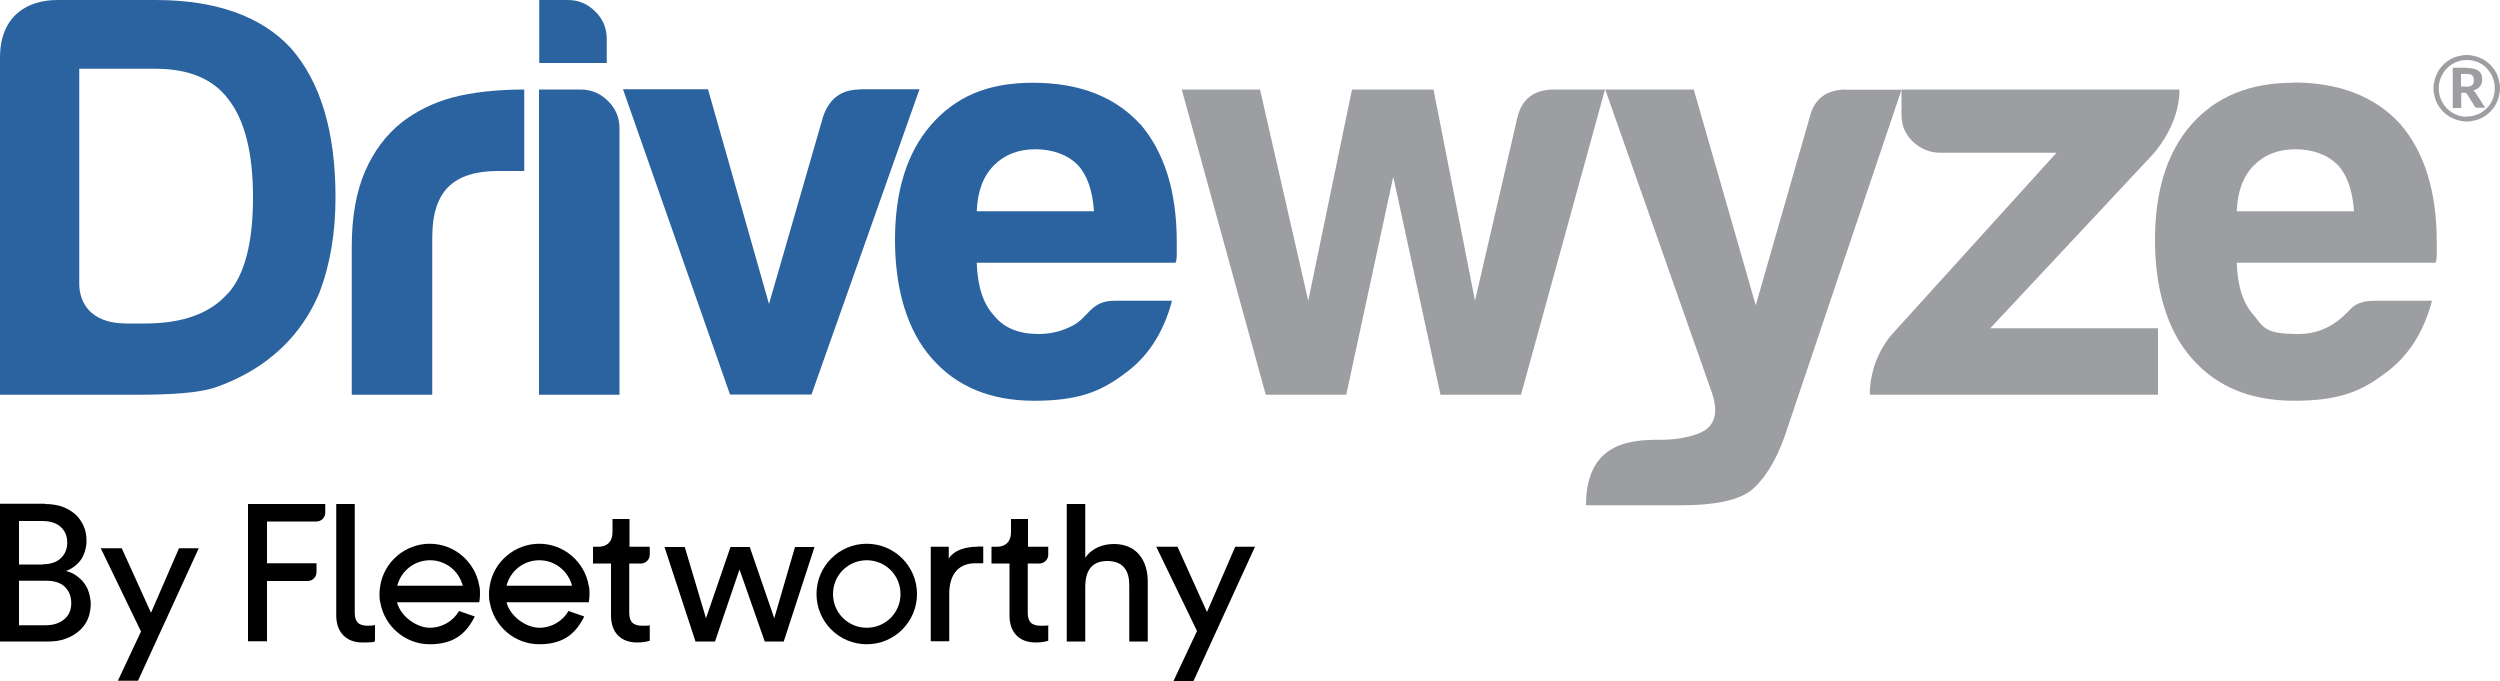
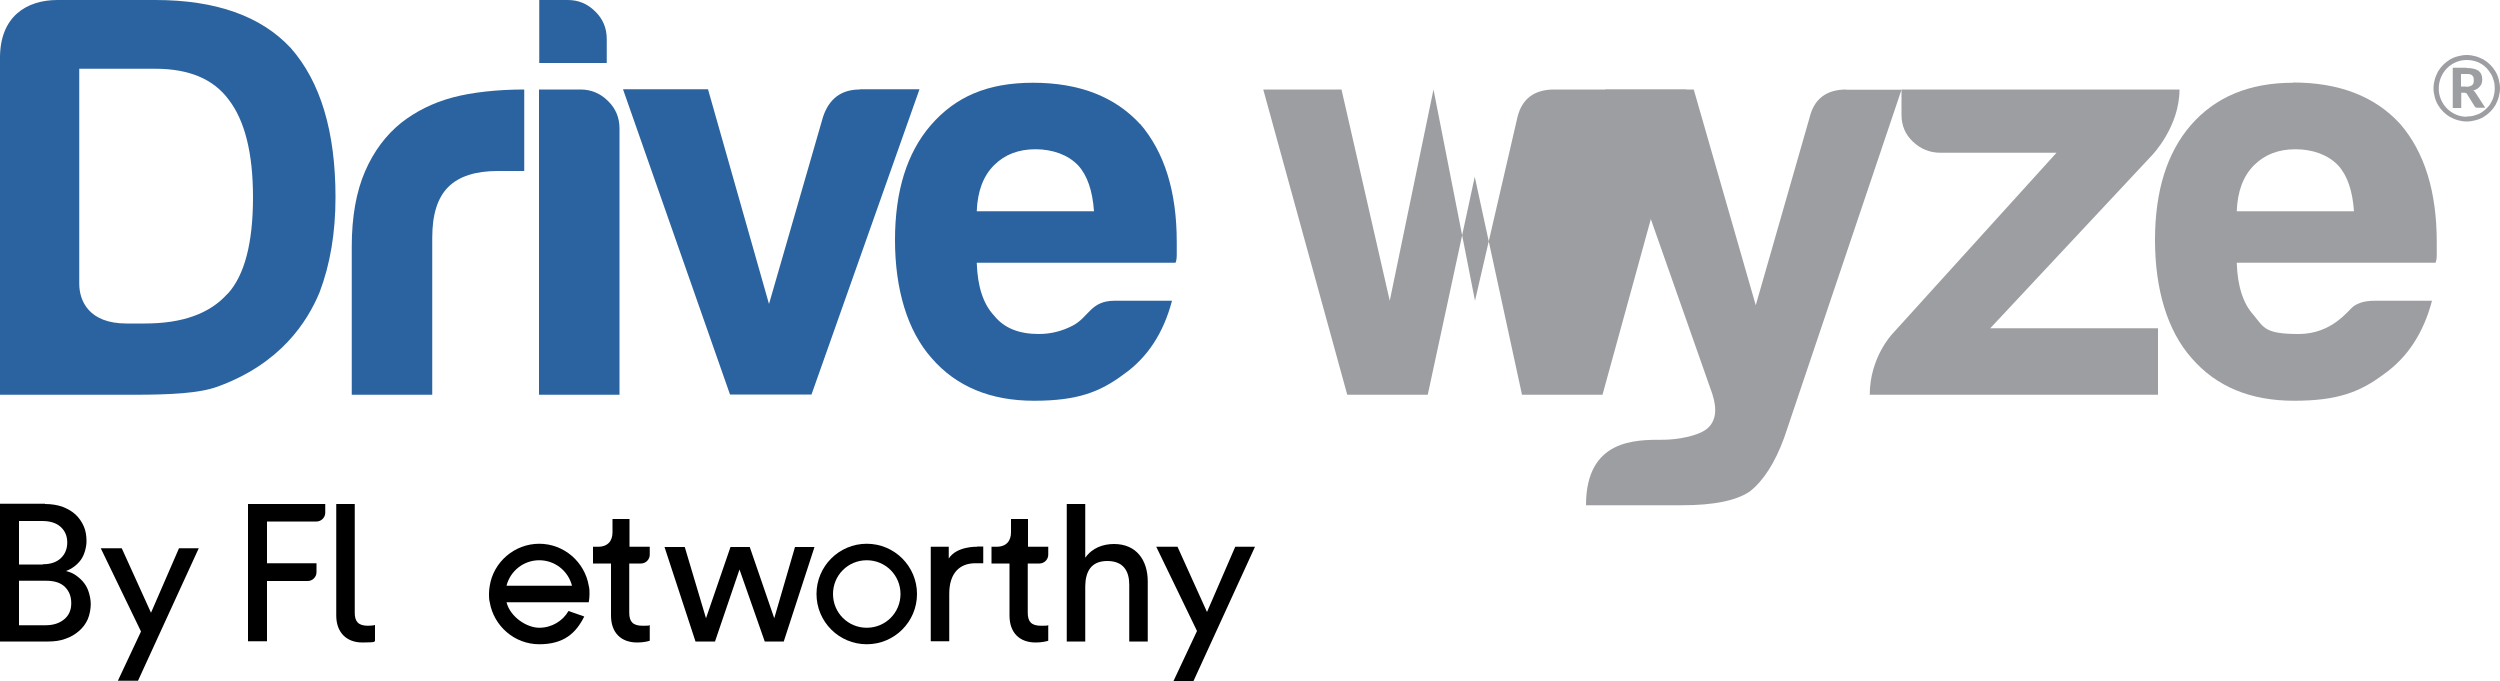
<svg xmlns="http://www.w3.org/2000/svg" version="1.1" viewBox="0 0 1000 272.4">
  <defs>
    <style>
      .cls-1, .cls-2 {
        fill: #662cf0;
      }

      .cls-3 {
        fill: #2a639f;
      }

      .cls-2, .cls-4, .cls-5, .cls-6 {
        display: none;
      }

      .cls-4 {
        fill: #fff;
      }

      .cls-5 {
        fill: none;
        stroke: #ff0013;
        stroke-miterlimit: 10;
      }

      .cls-7 {
        fill: #9c9ea1;
      }
    </style>
  </defs>
  <g>
    <g id="Layer_1">
      <g class="cls-6">
        <path d="M1200.1,1765.8h-34.7l9.3-13.5c5.4-7.9,13.7-12.5,22.5-12.5h3v26Z" />
        <path d="M1165.4,1740.1h-23v91h23v-91Z" />
        <path d="M1385.4,1765.8h-34.7l9.3-13.5c5.4-7.9,13.7-12.5,22.5-12.5h3v26Z" />
        <path d="M1350.8,1740.1h-23v91h23v-91Z" />
        <path class="cls-1" d="M634.4,1831.4h45.4l-13.1,19.1c-7.6,11.1-19.3,17.6-31.6,17.6h-.6v-36.7Z" />
        <path class="cls-1" d="M634.4,1776.4h76.8l-13.1,19.1c-7.6,11.1-19.3,17.6-31.6,17.6h-32.1v-36.7Z" />
        <path class="cls-1" d="M634.4,1721.3h108.3l-13.1,19.1c-7.6,11.1-19.3,17.6-31.6,17.6h-63.6v-36.7Z" />
        <path class="cls-1" d="M791.6,1721.3h-48.9l13.1-19.1c7.6-11.1,19.3-17.6,31.6-17.6h4.2v36.7Z" />
        <path class="cls-1" d="M791.6,1776.4h-80.4l13.1-19.1c7.6-11.1,19.3-17.6,31.6-17.6h35.7v36.7Z" />
        <path class="cls-1" d="M791.6,1831.4h-111.8l13.1-19.1c7.6-11.1,19.3-17.6,31.6-17.6h67.1v36.7Z" />
-         <path d="M866.9,1793.5c.8,6.8,3.4,12.1,7.9,15.9,4.5,3.8,10,5.7,16.4,5.7s10.4-1.2,14.3-3.5c3.8-2.3,7.2-5.3,10.1-8.8l16.2,12.3c-5.3,6.6-11.2,11.3-17.7,14-6.5,2.8-13.4,4.2-20.6,4.2s-13.2-1.1-19.3-3.4c-6-2.3-11.3-5.5-15.7-9.7-4.4-4.2-7.9-9.2-10.5-15.1-2.6-5.9-3.9-12.4-3.9-19.6s1.3-13.8,3.9-19.6c2.6-5.9,6.1-10.9,10.5-15.1,4.4-4.2,9.6-7.4,15.7-9.7,6-2.3,12.5-3.4,19.3-3.4s12.1,1.1,17.3,3.3c5.2,2.2,9.7,5.4,13.4,9.6,3.7,4.2,6.6,9.3,8.7,15.5,2.1,6.1,3.1,13.2,3.1,21.1v6.3h-69.1ZM913.3,1776.5c-.1-6.7-2.2-12-6.2-15.8-4-3.9-9.6-5.8-16.8-5.8s-12.2,2-16.1,5.9c-4,3.9-6.4,9.2-7.3,15.7h46.4Z" />
        <path d="M936.6,1740h24.7l24.2,63.7h.4l24.4-63.7h23.2l-35.7,91h-24.2l-37-91Z" />
        <path d="M1056,1793.5c.8,6.8,3.4,12.1,7.9,15.9,4.5,3.8,10,5.7,16.4,5.7s10.4-1.2,14.3-3.5c3.8-2.3,7.2-5.3,10.1-8.8l16.2,12.3c-5.3,6.6-11.2,11.3-17.7,14-6.5,2.8-13.4,4.2-20.6,4.2s-13.2-1.1-19.3-3.4-11.3-5.5-15.7-9.7c-4.4-4.2-7.9-9.2-10.5-15.1-2.6-5.9-3.9-12.4-3.9-19.6s1.3-13.8,3.9-19.6c2.6-5.9,6.1-10.9,10.5-15.1,4.4-4.2,9.6-7.4,15.7-9.7,6-2.3,12.5-3.4,19.3-3.4s12,1.1,17.3,3.3c5.2,2.2,9.7,5.4,13.4,9.6,3.7,4.2,6.6,9.3,8.7,15.5,2.1,6.1,3.1,13.2,3.1,21.1v6.3h-69.1ZM1102.4,1776.5c-.1-6.7-2.2-12-6.2-15.8-4-3.9-9.6-5.8-16.8-5.8s-12.2,2-16.1,5.9c-4,3.9-6.4,9.2-7.3,15.7h46.4Z" />
        <path d="M1215.9,1697h22.7v54.6h.6c1.1-1.5,2.6-3.1,4.3-4.6,1.8-1.6,3.9-3.1,6.4-4.5,2.5-1.4,5.4-2.5,8.7-3.4,3.3-.9,7-1.3,11.3-1.3,6.4,0,12.3,1.2,17.7,3.7,5.4,2.5,10,5.8,13.9,10.1,3.8,4.3,6.8,9.4,9,15.2,2.1,5.8,3.2,12.1,3.2,18.8s-1,13-3,18.8c-2,5.8-5,10.9-8.9,15.2-3.9,4.3-8.6,7.7-14.2,10.1-5.5,2.5-11.8,3.7-18.7,3.7s-12.4-1.3-17.9-3.8c-5.5-2.5-9.9-6.6-13.2-12.1h-.4v13.7h-21.5v-134.1ZM1291.1,1785.6c0-3.5-.6-7-1.8-10.2-1.2-3.3-3-6.2-5.3-8.7-2.3-2.5-5.1-4.6-8.4-6.1-3.3-1.5-7-2.3-11.1-2.3s-7.9.8-11.1,2.3c-3.3,1.5-6.1,3.5-8.4,6.1-2.3,2.5-4.1,5.4-5.3,8.7-1.2,3.3-1.8,6.7-1.8,10.2s.6,7,1.8,10.2c1.2,3.3,3,6.2,5.3,8.7,2.3,2.5,5.1,4.6,8.4,6.1,3.3,1.5,7,2.3,11.1,2.3s7.9-.8,11.1-2.3c3.3-1.5,6.1-3.5,8.4-6.1,2.3-2.5,4.1-5.4,5.3-8.7,1.2-3.3,1.8-6.7,1.8-10.2Z" />
        <path d="M1400.9,1740h22.7v91h-22.7v-91Z" />
        <path d="M1516.4,1817.4h-.4c-3.3,5.6-7.7,9.6-13.2,12.1-5.5,2.5-11.5,3.8-17.9,3.8s-13.3-1.2-18.8-3.7c-5.5-2.5-10.2-5.8-14.1-10.1-3.9-4.3-6.9-9.4-8.9-15.2-2-5.8-3-12.1-3-18.8s1.1-13,3.2-18.8c2.1-5.8,5.1-10.9,9-15.2,3.8-4.3,8.5-7.7,13.9-10.1,5.4-2.5,11.3-3.7,17.7-3.7s8.1.4,11.3,1.3c3.3.9,6.2,2,8.7,3.4,2.5,1.4,4.7,2.9,6.4,4.5,1.8,1.6,3.2,3.1,4.3,4.6h.6v-54.6h22.7v134.1h-21.5v-13.7h0ZM1462.8,1785.6c0,3.5.6,7,1.8,10.2,1.2,3.3,3,6.2,5.3,8.7,2.3,2.5,5.1,4.6,8.4,6.1,3.3,1.5,7,2.3,11.1,2.3s7.9-.8,11.1-2.3c3.3-1.5,6.1-3.5,8.4-6.1,2.3-2.5,4.1-5.4,5.3-8.7,1.2-3.3,1.8-6.7,1.8-10.2s-.6-7-1.8-10.2c-1.2-3.3-3-6.2-5.3-8.7-2.3-2.5-5.1-4.6-8.4-6.1-3.3-1.5-7-2.3-11.1-2.3s-7.9.8-11.1,2.3c-3.3,1.5-6.1,3.5-8.4,6.1-2.3,2.5-4.1,5.4-5.3,8.7-1.2,3.3-1.8,6.7-1.8,10.2Z" />
        <path d="M1650.5,1740v82.9c0,8.2-1,15.6-3,22.3-2,6.6-5.1,12.3-9.3,16.9-4.2,4.6-9.5,8.2-16,10.7-6.4,2.5-14,3.8-22.8,3.8s-16.4-1.1-24-3.2c-7.6-2.2-14.5-6.1-21-11.8l13.6-18.6c4.5,4.2,9.3,7.4,14.2,9.7,4.9,2.3,10.6,3.4,17,3.4s10-.8,13.7-2.3c3.7-1.5,6.7-3.6,8.9-6.3,2.2-2.7,3.8-5.9,4.7-9.6.9-3.7,1.4-7.9,1.4-12.4v-6.6h-.4c-3.3,4.4-7.6,7.7-13,10-5.4,2.2-11,3.3-16.6,3.3s-13-1.2-18.5-3.7c-5.5-2.5-10.3-5.8-14.3-10-4-4.2-7-9.1-9.2-14.8-2.1-5.7-3.2-11.8-3.2-18.2s1-13,3-18.8c2-5.8,5-10.9,8.9-15.2,3.9-4.3,8.6-7.7,14.1-10.1,5.5-2.5,11.7-3.7,18.8-3.7s12.4,1.3,17.9,3.8c5.5,2.5,9.9,6.6,13.2,12.1h.4v-13.7h21.5ZM1602.2,1758.2c-4,0-7.7.7-11,2-3.3,1.3-6.1,3.2-8.4,5.5-2.3,2.3-4.2,5.2-5.5,8.5-1.3,3.4-2,7.1-2,11.1s.7,7.1,2,10.2c1.3,3.2,3.2,5.9,5.6,8.3,2.4,2.4,5.2,4.3,8.5,5.7,3.3,1.4,6.8,2.1,10.6,2.1s7.9-.7,11.2-2.1c3.3-1.4,6.2-3.3,8.5-5.6,2.3-2.3,4.1-5.2,5.4-8.4,1.3-3.3,1.9-6.8,1.9-10.6,0-8-2.4-14.4-7.2-19.3-4.8-4.9-11.3-7.4-19.6-7.4h0Z" />
        <path d="M1685.3,1793.5c.8,6.8,3.4,12.1,7.9,15.9,4.5,3.8,10,5.7,16.4,5.7s10.4-1.2,14.3-3.5c3.8-2.3,7.2-5.3,10.1-8.8l16.2,12.3c-5.3,6.6-11.2,11.3-17.8,14-6.5,2.8-13.4,4.2-20.6,4.2s-13.2-1.1-19.3-3.4-11.3-5.5-15.7-9.7c-4.4-4.2-7.9-9.2-10.5-15.1-2.6-5.9-3.9-12.4-3.9-19.6s1.3-13.8,3.9-19.6c2.6-5.9,6.1-10.9,10.5-15.1,4.4-4.2,9.6-7.4,15.7-9.7,6-2.3,12.5-3.4,19.3-3.4s12,1.1,17.3,3.3c5.2,2.2,9.7,5.4,13.4,9.6,3.7,4.2,6.6,9.3,8.7,15.5,2.1,6.1,3.1,13.2,3.1,21.1v6.3h-69.1ZM1731.8,1776.5c-.1-6.7-2.2-12-6.2-15.8-4-3.9-9.6-5.8-16.8-5.8s-12.2,2-16.2,5.9c-4,3.9-6.4,9.2-7.3,15.7h46.4Z" />
        <path d="M1423.6,1697h-22.7v22.8h22.7v-22.8Z" />
      </g>
      <path class="cls-2" d="M305.9,2858.7l-7.7,13.3h93.5v-32.5h-52.7c-13.7,0-26.3,7.3-33.1,19.1Z" />
      <path class="cls-2" d="M282.8,2898.8l-7.7,13.3h116.6v-32.5h-75.8c-13.7,0-26.3,7.3-33.1,19.1Z" />
      <path class="cls-2" d="M275.2,2912.1l-7.7,13.3c-6.8,11.8-19.4,19.1-33.1,19.1h0v-32.5h40.7Z" />
      <polygon class="cls-4" points="407.6 2805.9 313.9 2954.9 407.6 2954.9 407.6 2805.9" />
      <circle class="cls-5" cx="-1330.6" cy="3558.7" r="26.4" />
-       <path class="cls-5" d="M-1357,3558.7c0-14.6,11.8-26.4,26.4-26.4h57.2v-53.2h-56c-29.3,0-53,23.7-53,53s21.5,50.7,48.8,52.8c-13.1-1.5-23.3-12.7-23.3-26.2Z" />
      <path class="cls-5" d="M-1382.5,3532.1c0-28.9,23.1-52.3,51.8-53h0s1.2,0,1.2,0h76.7v-52.5h-74.8c-43.7,0-79.2,35.5-79.2,79.2s30,73.5,68.9,78.5c-25.3-4-44.6-25.9-44.6-52.3Z" />
      <g>
        <g>
-           <path class="cls-7" d="M621.7,35.8c-8,0-12.9,3.7-14.7,11l-17,73.5-16.6-84.5h-32.6l-17.5,84.5-19.3-84.5h-31.3l33.6,122.1h32.2l18.8-87.2,18.9,87.2h32.2l33.6-122.1h-20.2Z" />
+           <path class="cls-7" d="M621.7,35.8c-8,0-12.9,3.7-14.7,11l-17,73.5-16.6-84.5l-17.5,84.5-19.3-84.5h-31.3l33.6,122.1h32.2l18.8-87.2,18.9,87.2h32.2l33.6-122.1h-20.2Z" />
          <path class="cls-7" d="M738.6,35.8c-8,0-12.9,3.7-14.7,11l-21.6,75.3-24.8-86.3h-35.4l42.8,121.7c2.1,6.4,1.4,11.1-2.1,14-3.5,2.9-11.9,4.4-17.5,4.4-11,0-30.9-.3-30.9,26.2h38.4c12.6,0,21.6-1.8,27.1-5.5,5.5-4.3,10.1-11.5,13.8-21.6l46.9-139.1h-22.1Z" />
          <path class="cls-7" d="M917.2,33.1c-17.5,0-31.1,5.7-40.9,17-9.5,11-14.3,26.3-14.3,45.9s4.9,36.3,14.7,47.3c9.8,11.3,23.4,17,40.9,17s26.4-3.5,35.9-10.6c9.5-6.7,15.9-16.5,19.3-29.4h-23c-3.7,0-6.5.8-8.5,2.3-2,1.5-8.5,11-21.8,11s-13.9-2.4-17.9-7.4c-4.3-4.6-6.6-11.6-6.9-21.1h79.5c.3-.6.5-1.7.5-3.2v-5.1c0-20.2-4.9-36-14.7-47.3-10.1-11-24.4-16.5-42.8-16.5ZM894.7,84.5c.3-8,2.6-14.1,6.9-18.4,4.3-4.3,9.8-6.4,16.6-6.4s13,2.2,17,6.4c3.7,4,5.8,10.1,6.4,18.4h-46.9Z" />
          <path class="cls-7" d="M860.9,62s10.9-11.3,10.9-26.2h-111.2v10.1c0,4.3,1.5,7.9,4.6,10.8,3.1,2.9,6.7,4.4,11,4.4h46.4l-65.7,72.5s-9,9.4-9,24.3h115.3v-26.6h-67.1l64.8-69.3Z" />
          <path class="cls-3" d="M160.5,49.1c-6.1,4.9-11,11.4-14.5,19.5-3.5,8.1-5.3,18.1-5.3,30.1v59.2h32.2v-62.9c0-9.2,2.1-15.9,6.4-20.2,4.3-4.3,10.9-6.4,19.8-6.4h10.6v-32.6c-10.6,0-20.9,1.1-28.7,3.2-7.8,2.1-14.6,5.5-20.5,10.1Z" />
          <path class="cls-3" d="M232.2,35.8h-16.6v122.1h32.2V51.4c0-4.3-1.5-8-4.6-11-3.1-3.1-6.8-4.6-11-4.6Z" />
          <path class="cls-3" d="M242.7,15.6c0-4.3-1.5-8-4.6-11-3.1-3.1-6.7-4.6-11-4.6h-11.4v25.2h27v-9.6Z" />
          <path class="cls-3" d="M343.9,35.8c-7.4,0-12.3,3.7-14.7,11l-21.6,74.8-24.4-85.9h-34l42.8,122.1h32.6l43.2-122.1h-23.9Z" />
          <path class="cls-3" d="M456,49.6c-10.1-11-24.4-16.5-42.8-16.5s-31.1,5.7-40.9,17c-9.5,11-14.3,26.3-14.3,45.9s4.9,36.3,14.7,47.3c9.8,11.3,23.5,17,40.9,17s26.4-3.5,35.9-10.6c9.5-6.7,15.9-16.5,19.3-29.4h-23c-9.7,0-10.2,6.7-17,10.1-3.8,1.9-8.1,3.2-13.3,3.2-8,0-13.9-2.4-17.9-7.4-4.3-4.6-6.6-11.6-6.9-21.1h79.5c.3-.6.5-1.7.5-3.2v-5.1c0-20.2-4.9-35.9-14.7-47.3ZM390.7,84.5c.3-8,2.6-14.1,6.9-18.4,4.3-4.3,9.8-6.4,16.6-6.4s13,2.2,17,6.4c3.7,4,5.8,10.1,6.4,18.4h-46.9Z" />
          <path class="cls-3" d="M62.1,0H23C10.6,0,0,6.6,0,23.1v134.8h53.3c15,0,26.4-.6,33.6-3.2,25.4-9.2,36-26,40.9-37.7,4.3-11.3,6.4-24,6.4-38.1,0-26.3-6-46.2-17.9-59.7C104.4,6.4,86.3,0,62.1,0ZM91,117.5c-7.1,8-18.1,11.9-33.1,11.9h-7.3c-14.9,0-18.9-8.9-18.9-15.9V27.5h30.4c13.5,0,23.3,4.1,29.4,12.4,6.4,8.3,9.7,21.3,9.7,39,0,18.4-3.4,31.2-10.1,38.6Z" />
          <path class="cls-7" d="M986.7,22c1.2,0,2.4.2,3.5.5,1.1.3,2.2.8,3.2,1.3,1,.6,1.9,1.3,2.7,2.1.8.8,1.5,1.7,2.1,2.7.6,1,1,2,1.3,3.2.3,1.1.5,2.3.5,3.5s-.2,2.4-.5,3.5c-.3,1.1-.8,2.2-1.3,3.2-.6,1-1.3,1.9-2.1,2.7-.8.8-1.7,1.5-2.7,2.1-1,.6-2,1-3.2,1.3-1.1.3-2.3.5-3.5.5s-2.4-.2-3.5-.5c-1.1-.3-2.2-.8-3.2-1.3-1-.6-1.9-1.3-2.7-2.1-.8-.8-1.5-1.7-2.1-2.7-.6-1-1-2-1.3-3.2-.3-1.1-.5-2.3-.5-3.5s.2-2.4.5-3.5c.3-1.1.8-2.2,1.3-3.2.6-1,1.3-1.9,2.1-2.7.8-.8,1.7-1.5,2.7-2.1,1-.6,2-1,3.2-1.3,1.1-.3,2.3-.5,3.5-.5ZM986.7,46.6c1,0,2-.1,3-.4,1-.3,1.9-.6,2.7-1.1.8-.5,1.6-1.1,2.3-1.8.7-.7,1.3-1.4,1.7-2.3.5-.8.9-1.7,1.1-2.7.3-1,.4-2,.4-3s-.1-2.1-.4-3c-.3-1-.6-1.9-1.1-2.7-.5-.8-1.1-1.6-1.7-2.3-.7-.7-1.4-1.3-2.3-1.8-.8-.5-1.7-.9-2.7-1.1-1-.3-2-.4-3-.4-1.6,0-3,.3-4.4.9-1.4.6-2.5,1.4-3.5,2.4-1,1-1.8,2.2-2.4,3.6-.6,1.4-.9,2.9-.9,4.5s.3,3.1.9,4.4c.6,1.4,1.4,2.6,2.4,3.6,1,1,2.2,1.8,3.5,2.4,1.4.6,2.8.9,4.4.9ZM986.6,27.2c2.2,0,3.8.4,4.8,1.1,1,.8,1.5,1.9,1.5,3.4s-.3,2-.9,2.8c-.6.8-1.5,1.4-2.7,1.7.2.1.4.3.6.5.2.2.3.5.5.7l3.7,5.7h-3.2c-.5,0-.8-.2-1-.5l-3.1-5c-.1-.2-.2-.3-.4-.4-.1,0-.4-.1-.7-.1h-1.2v6.1h-3.4v-16.1h5.5ZM986.3,34.7c.6,0,1.2,0,1.6-.2.4-.1.8-.3,1-.5.2-.2.4-.5.5-.8.1-.3.1-.7.1-1.1s0-.8-.1-1.1c0-.3-.3-.5-.5-.8-.2-.2-.5-.4-.9-.5-.4-.1-.9-.1-1.5-.1h-2.1v5h1.8Z" />
        </g>
        <g>
          <g>
            <path d="M411.1,218.7h8.2v3.2c0,1.9-1.6,3.5-3.5,3.5h-4.7v19.7c0,3.5,1.4,5.2,5.3,5.2s2.3-.2,2.9-.3v6.3c-.6.2-2.5.7-5,.7-6.5,0-10.5-3.9-10.5-10.8v-20.8h-7.2v-6.7h2c4.1,0,5.8-2.5,5.8-5.8v-5.3h6.8v11.2h0Z" />
            <path d="M251.7,218.7h8.2v3.2c0,1.9-1.6,3.5-3.5,3.5h-4.7v19.7c0,3.5,1.4,5.2,5.3,5.2s2.3-.2,2.9-.3v6.3c-.6.2-2.5.7-5,.7-6.5,0-10.5-3.9-10.5-10.8v-20.8h-7.2v-6.7h2c4.1,0,5.8-2.5,5.8-5.8v-5.3h6.8v11.2h0Z" />
            <path d="M434.1,256.6h-7.4v-55h7.4v21.5c2.8-4,7.2-5.5,11.5-5.5,9,0,13.5,6.5,13.5,15v24h-7.4v-22.7c0-5.3-2.2-9.5-8.8-9.5s-8.7,4.4-8.8,10v22.3h0Z" />
            <path d="M469.4,272.4l9.4-20-16.3-33.7h8.5l11.8,26.1,11.3-26.1h7.9l-24.6,53.7h-8.1Z" />
            <path d="M346.7,217.5c-11.1,0-20.1,9-20.1,20.1s9,20.1,20.1,20.1,20.1-9,20.1-20.1-9-20.1-20.1-20.1ZM346.7,251.1c-7.5,0-13.5-6-13.5-13.5s6-13.5,13.5-13.5,13.5,6,13.5,13.5-6,13.5-13.5,13.5Z" />
            <path d="M390.8,218.7s-8.1-.3-11.3,4.7v-4.7h-7.2v37.8h7.4v-19c0-8.3,4.2-12.2,10.4-12.2s2.1,0,3.2,0v-6.7h-2.4,0Z" />
            <path d="M228.8,240.9h6.7c.2-1.1.3-2.2.3-3.3s0-2.2-.3-3.3c-1.6-9.5-9.9-16.8-19.8-16.8s-18.3,7.3-19.8,16.8c-.2,1.1-.3,2.2-.3,3.3s0,2.2.3,3.3c1.6,9.5,9.9,16.8,19.8,16.8s14.7-4.5,18-11.1l-6.3-2.2c-2.3,4-6.7,6.7-11.7,6.7s-11.6-4.3-13.1-10.2h26.2ZM215.7,224.1c6.3,0,11.6,4.3,13.1,10.2h-26.2c1.5-5.9,6.8-10.2,13.1-10.2Z" />
-             <path d="M185,240.9h6.7c.2-1.1.3-2.2.3-3.3s0-2.2-.3-3.3c-1.6-9.5-9.9-16.8-19.8-16.8s-18.3,7.3-19.8,16.8c-.2,1.1-.3,2.2-.3,3.3s0,2.2.3,3.3c1.6,9.5,9.9,16.8,19.8,16.8s14.7-4.5,18-11.1l-6.3-2.2c-2.3,4-6.7,6.7-11.7,6.7s-11.6-4.3-13.1-10.2h26.2ZM172,224.1c6.3,0,11.6,4.3,13.1,10.2h-26.2c1.5-5.9,6.8-10.2,13.1-10.2Z" />
            <path d="M147.2,250.3c-3.9,0-5.3-1.7-5.3-5.2v-43.5h-7.4v44.6c0,6.8,4.1,10.8,10.5,10.8s4.4-.5,5-.7v-6.3c-.6.2-2,.3-2.9.3h0Z" />
            <path d="M99.2,256.6v-55h30.9v3.5c0,1.9-1.6,3.5-3.5,3.5h-19.8v16.7h19.8v3.6c0,1.9-1.6,3.5-3.5,3.5h-16.3v24.1h-7.5Z" />
            <path d="M299.9,218.8l9.8,28.5,8.3-28.5h7.8l-12.3,37.8h-7.6l-10.1-28.8-9.8,28.8h-7.8l-12.4-37.8h8.1l8.5,28.5,9.8-28.5h7.6,0Z" />
          </g>
          <g>
            <path d="M18,201.6c2.6,0,5,.4,7,1.1,2,.8,3.8,1.8,5.2,3.1,1.4,1.3,2.5,2.9,3.3,4.7.8,1.8,1.1,3.8,1.1,6s-.8,5.5-2.3,7.5c-1.5,2-3.5,3.5-5.9,4.4,1.6.4,3,1,4.2,1.9,1.2.9,2.3,1.9,3.1,3,.9,1.2,1.5,2.5,1.9,3.9.4,1.4.7,2.9.7,4.5s-.4,4.2-1.2,6c-.8,1.8-2,3.4-3.5,4.7-1.5,1.3-3.3,2.4-5.4,3.1-2.1.8-4.4,1.1-6.9,1.1H0v-55.1h18ZM17.1,225.7c3.1,0,5.5-.8,7.2-2.4,1.7-1.6,2.6-3.7,2.6-6.3s-.9-4.7-2.7-6.3c-1.8-1.6-4.3-2.3-7.4-2.3H7.6v17.4h9.5ZM18.2,250.1c3.1,0,5.6-.8,7.5-2.4,1.9-1.6,2.8-3.7,2.8-6.4s-.8-4.8-2.5-6.5c-1.7-1.7-4.2-2.5-7.5-2.5H7.6v17.8h10.6Z" />
            <path d="M47.1,272.4l9.3-19.8-16.1-33.3h8.4l11.7,25.8,11.2-25.8h7.9l-24.3,53h-8Z" />
          </g>
        </g>
      </g>
    </g>
  </g>
</svg>